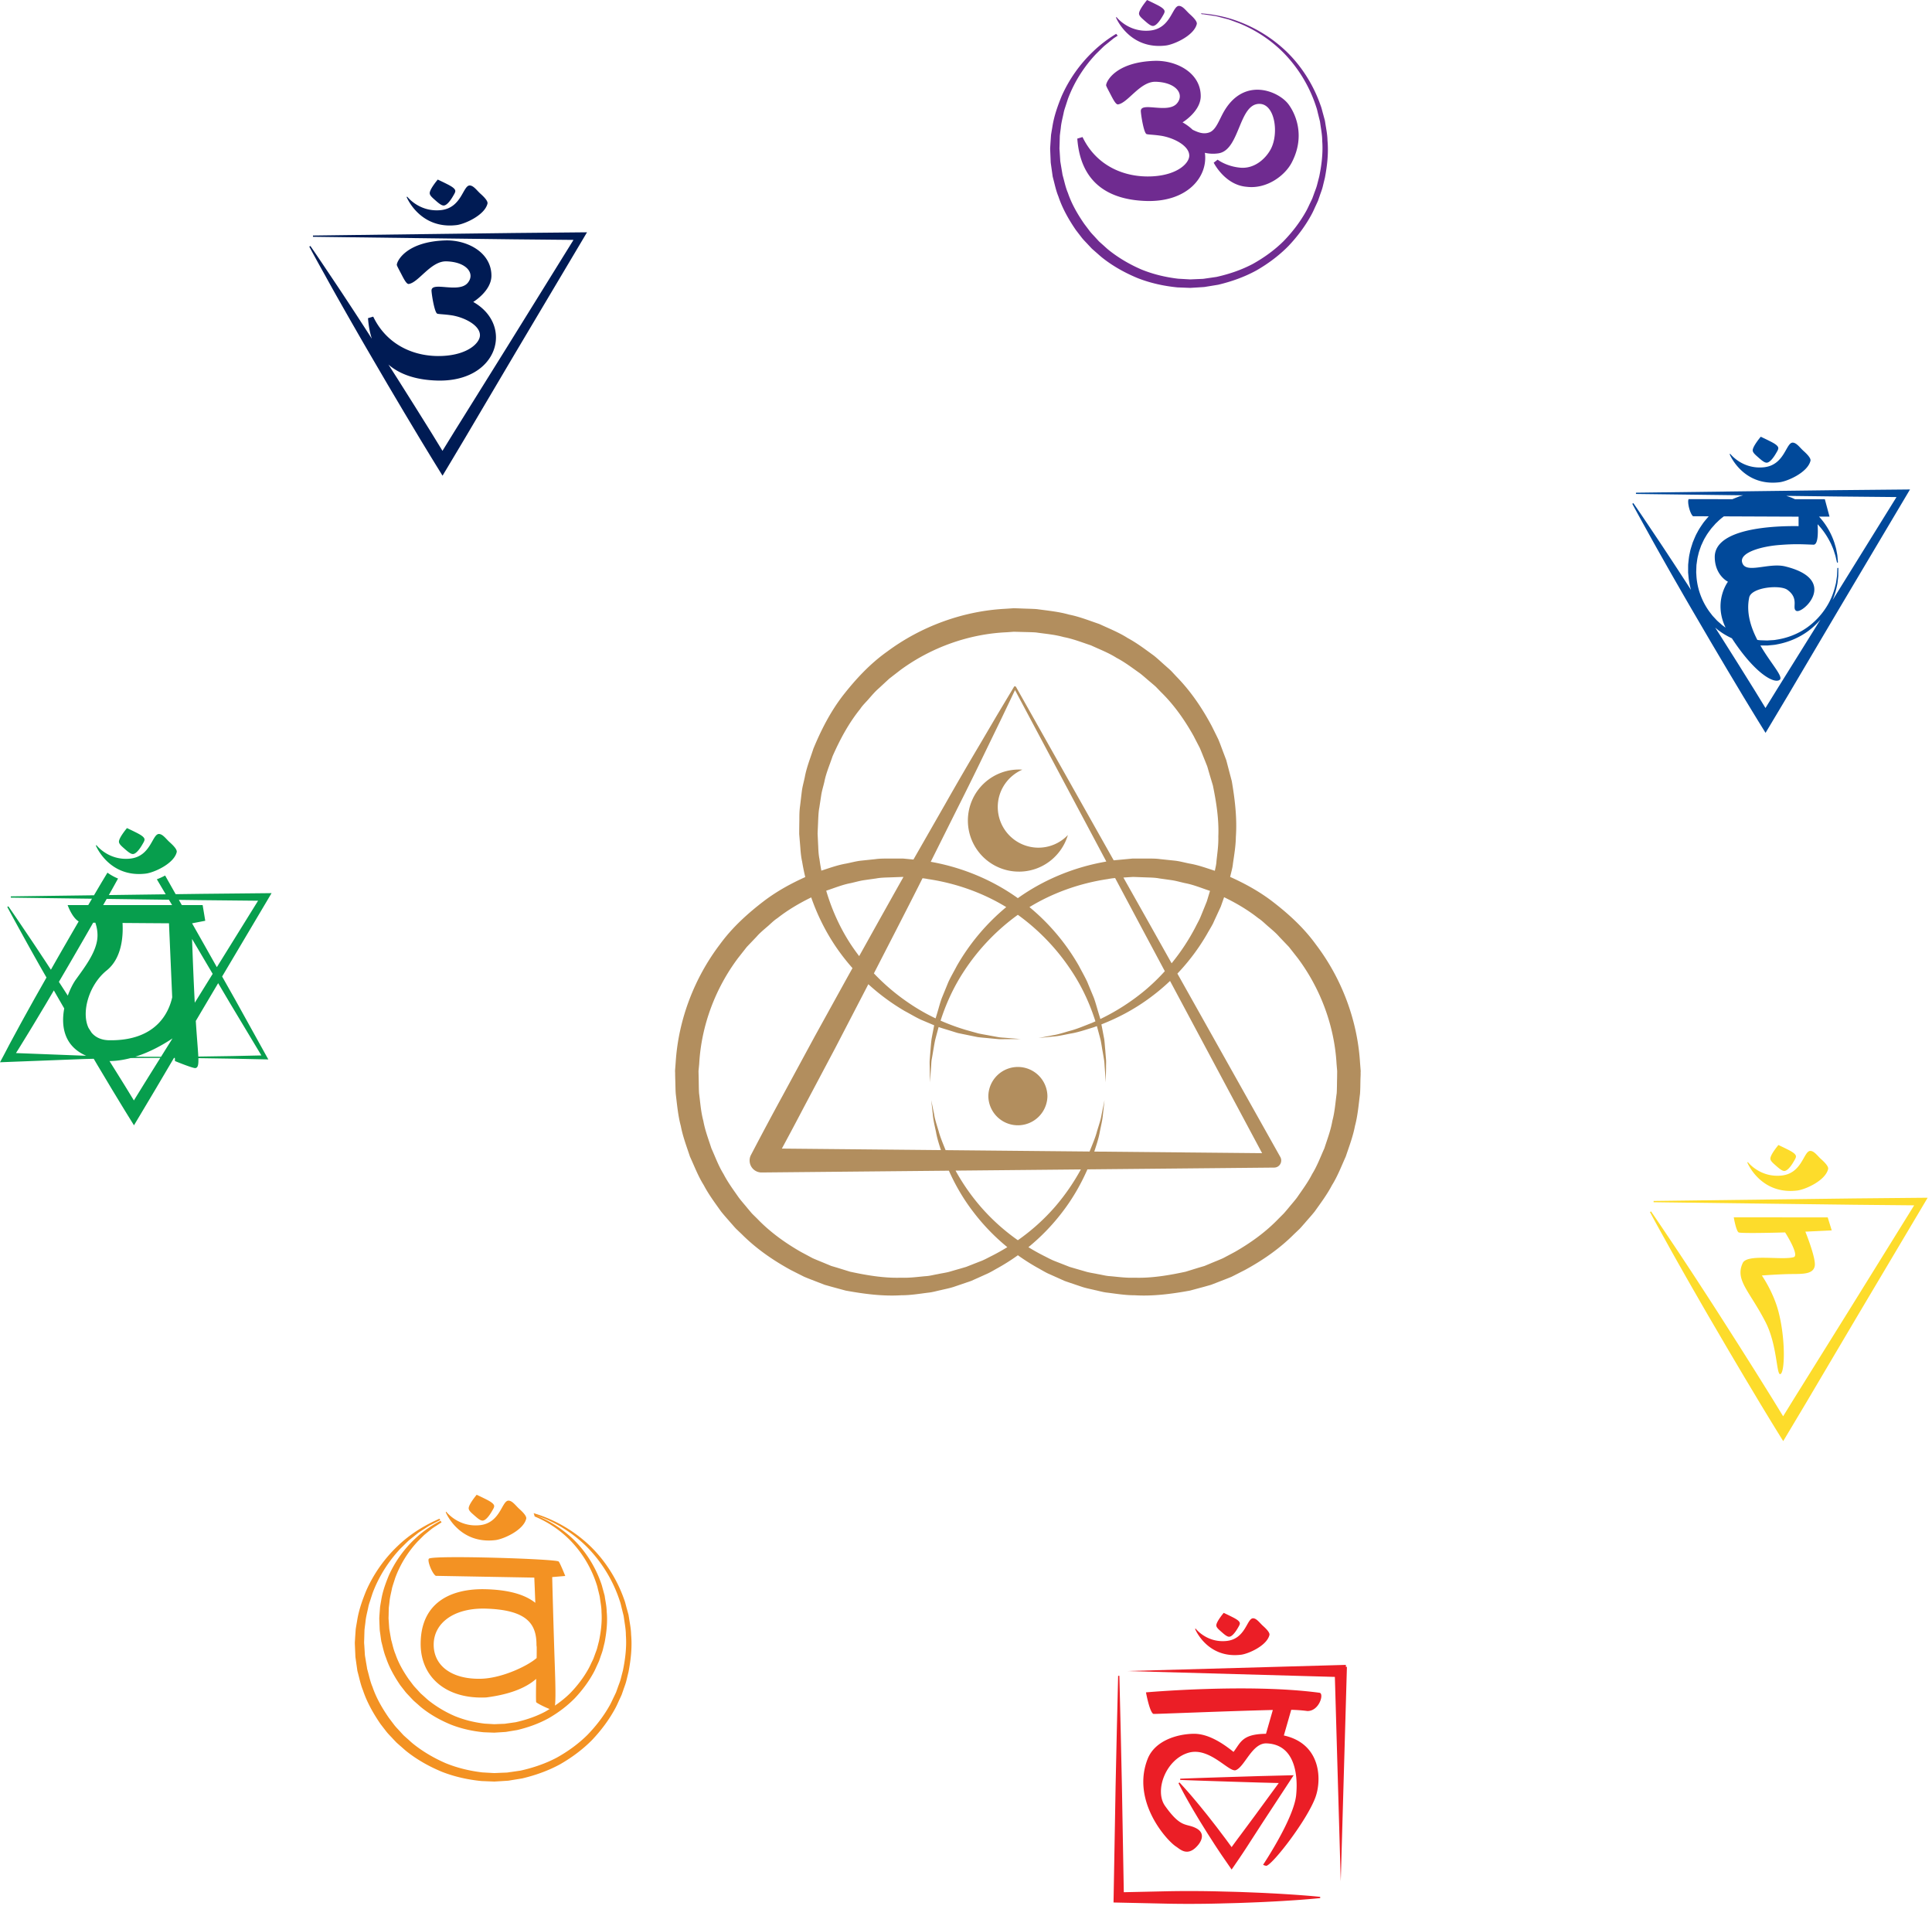
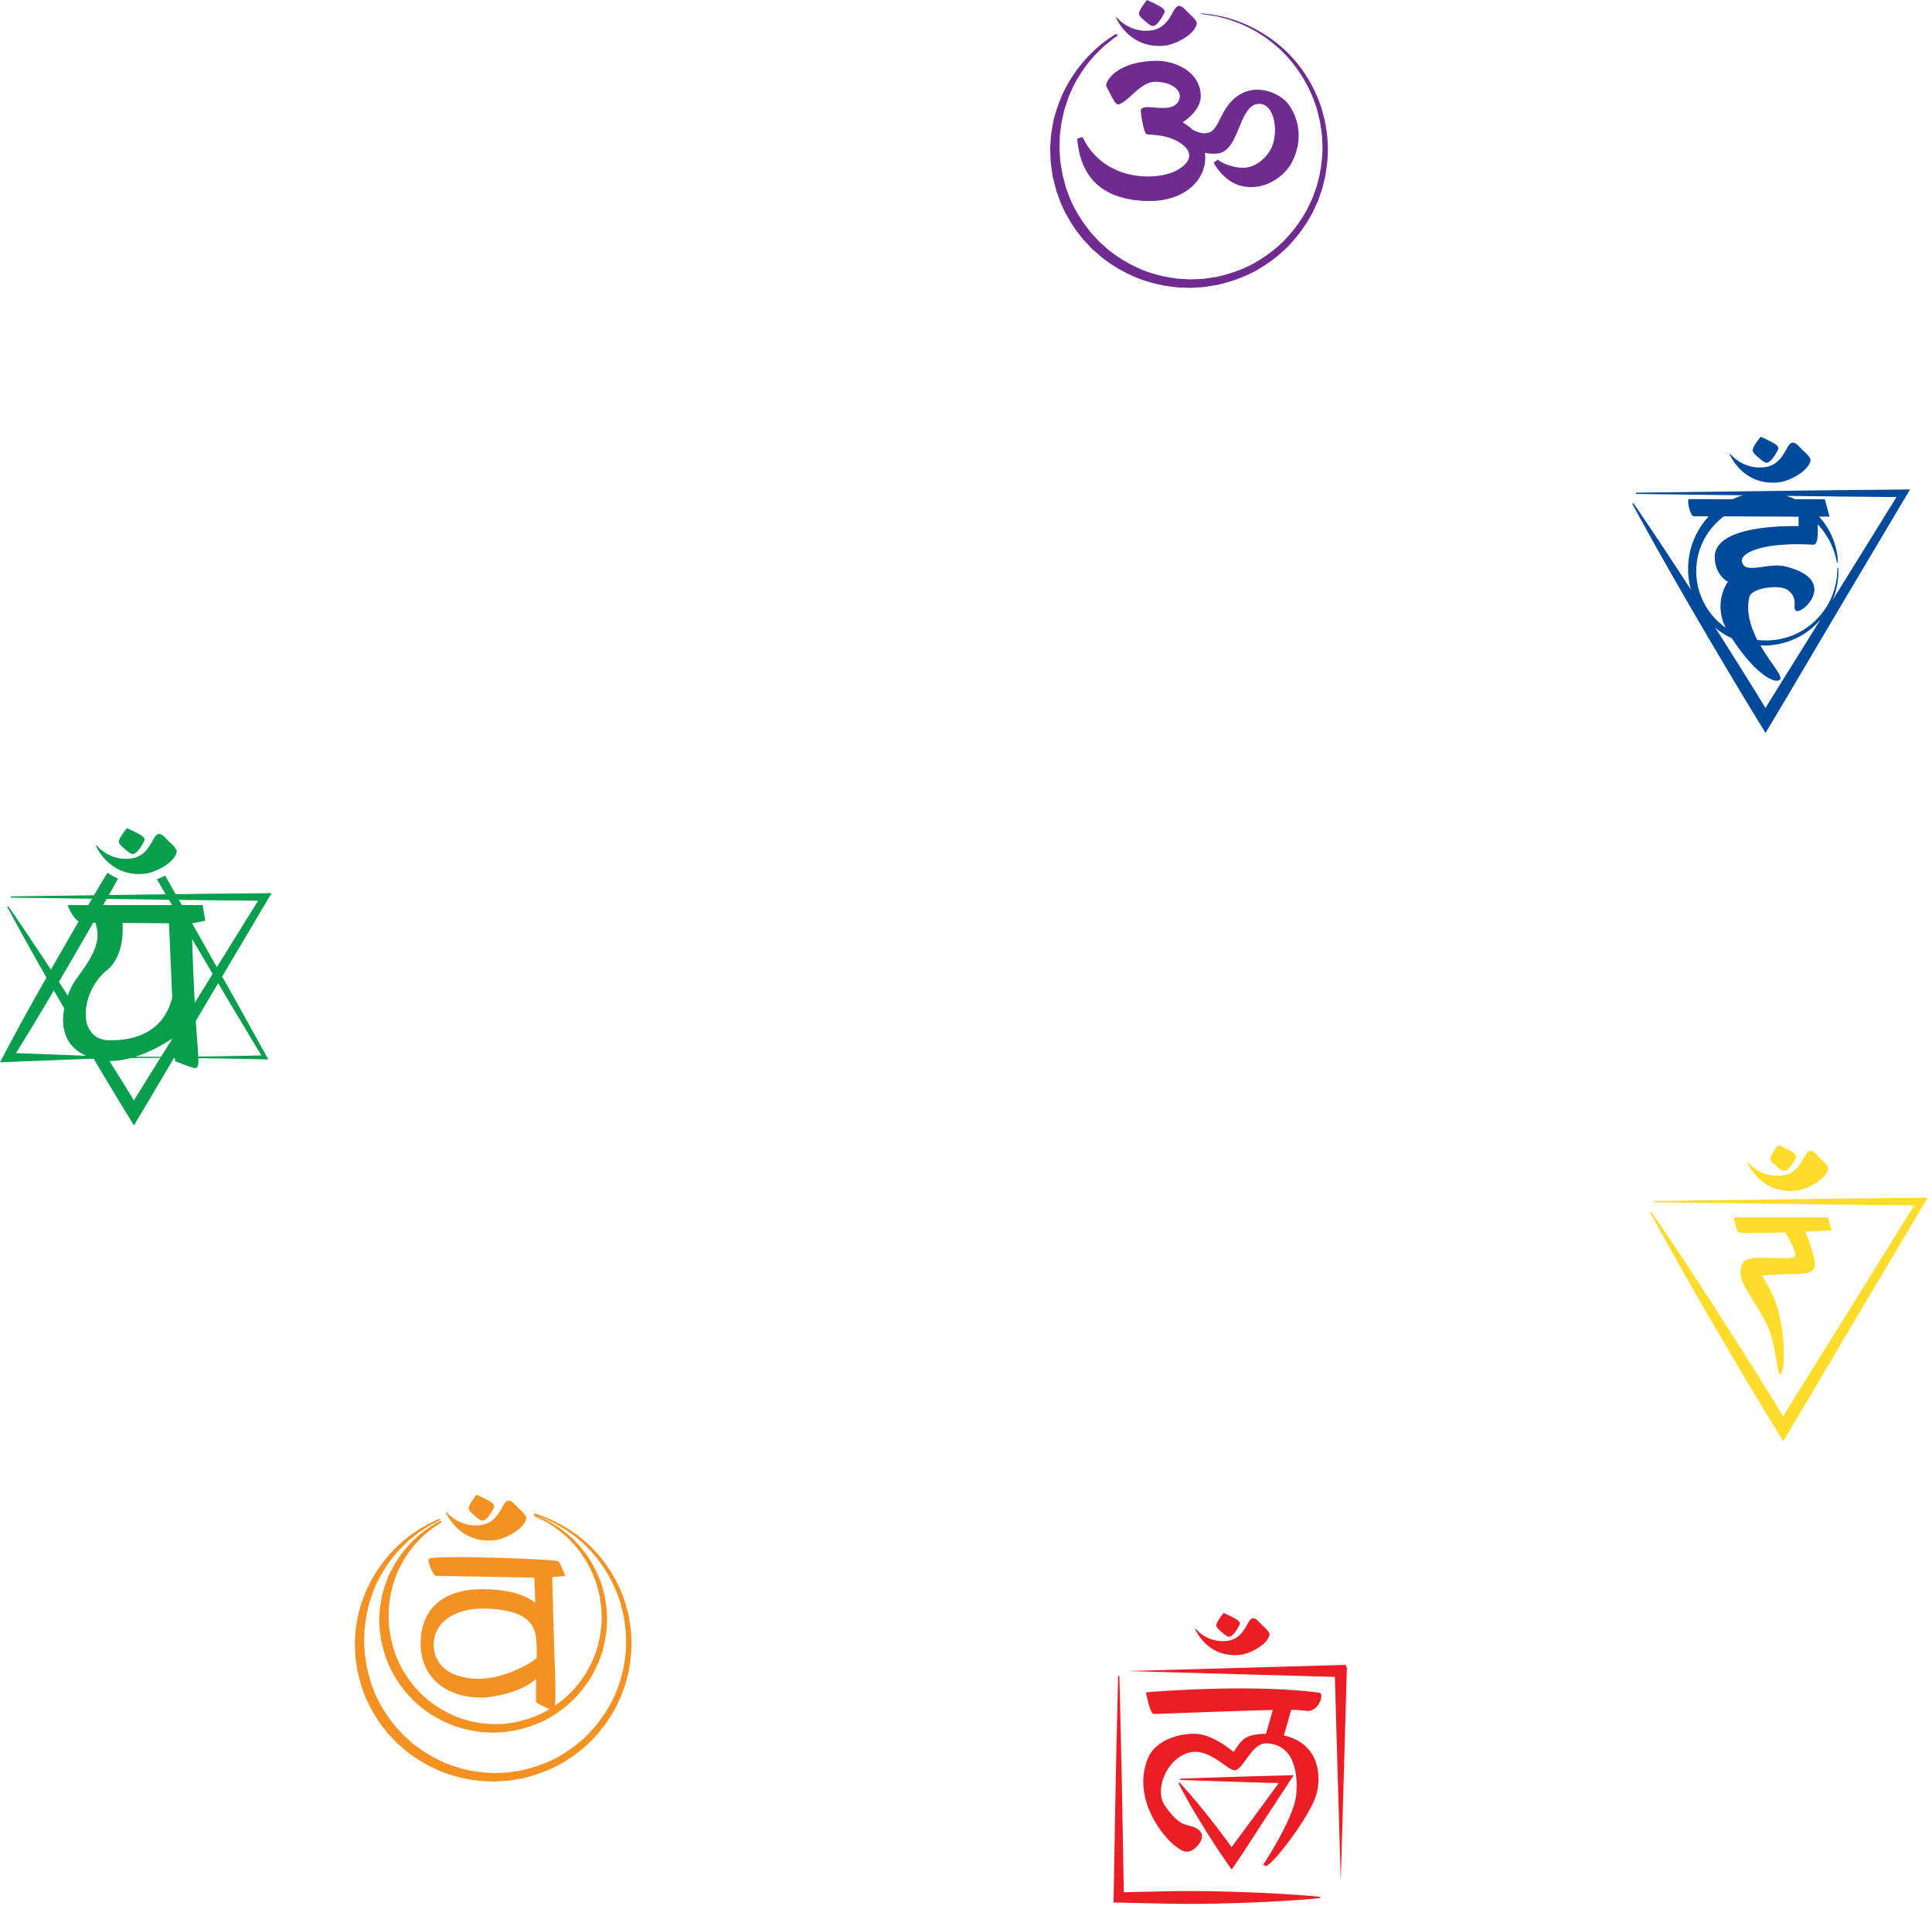
<svg xmlns="http://www.w3.org/2000/svg" viewBox="0 0 365 360" xml:space="preserve" style="fill-rule:evenodd;clip-rule:evenodd;stroke-linejoin:round;stroke-miterlimit:2">
  <path d="M225.796 291.441c-6.394.781-8.679-4.85-8.679-4.85l.076-.107s2.076 2.735 5.842 2.36c3.685-.367 3.847-4.374 5.07-4.284.661.048 1.215.879 1.819 1.421.407.367 1.353 1.229 1.232 1.732-.493 2.034-3.992 3.561-5.36 3.728Zm-2.241-3.398c-.417.015-.977-.485-1.489-.936-.481-.425-.926-.792-.948-1.183-.043-.691 1.397-2.39 1.397-2.39s.804.373 1.611.781c.68.342 1.327.708 1.426 1.109.065.267-.153.591-.399 1.018-.434.745-1.068 1.582-1.598 1.601Zm22.237 5.689-1.165 40.492-1.111-38.594-39.318-1.105 41.397-1.165v.372h.197Zm-14.564 42.767c1.585.074 3.173.177 4.757.281 1.586.115 3.171.232 4.758.398v.233a146.89 146.89 0 0 1-4.758.398c-1.584.103-3.172.207-4.757.281-1.586.087-3.171.146-4.756.205-1.587.069-3.172.091-4.757.14-1.586.039-3.172.063-4.758.068-1.585.01-3.17-.003-4.755-.029l-9.515-.209-.987-.021.017-.95.371-20.931.229-10.465.253-10.468h.233l.254 10.468.228 10.465.354 19.94 8.563-.187c1.585-.027 3.17-.04 4.755-.03 1.586.005 3.172.029 4.758.069 1.585.048 3.17.07 4.757.138 1.585.062 3.17.119 4.756.206Zm1.688-20.822-3.585-.09-5.009-.154c-3.34-.109-6.68-.209-10.021-.341v-.233c3.341-.133 6.681-.234 10.021-.341l5.009-.154 5.011-.126 1.387-.035-.781 1.193-4.974 7.586-2.465 3.808a125.501 125.501 0 0 1-2.503 3.782l-.995 1.451-.995-1.448c-.41-.597-.831-1.186-1.227-1.791-.402-.602-.806-1.202-1.193-1.814l-1.175-1.829-1.146-1.846c-.386-.614-.754-1.24-1.126-1.863a81.564 81.564 0 0 1-1.097-1.88 75.062 75.062 0 0 1-2.08-3.845l.191-.133a78.858 78.858 0 0 1 2.892 3.277c.469.554.933 1.113 1.387 1.679.456.565.918 1.124 1.362 1.697l1.338 1.713 1.31 1.734c.441.574.866 1.16 1.293 1.746.09.12.178.242.266.363.546-.761 1.101-1.516 1.665-2.264l2.703-3.644 4.537-6.198Zm.962-8.982c7.055 1.553 7.204 8.41 5.93 11.777-1.615 4.273-7.825 12.338-9.195 12.838-.357 0-.655-.197-.655-.197s5.881-8.796 6.254-13.261c.066-.797.999-9.434-5.612-9.664-2.705-.096-4.095 4.366-5.785 5.051-1.267.516-4.944-4.432-8.935-3.288-4.312 1.237-6.487 7.166-4.457 10.033 3.078 4.349 3.982 3.219 5.911 4.243 1.746.928.951 2.424.357 3.142-1.972 2.378-3.401.811-4.185.306-1.757-1.133-8.483-8.557-5.372-16.526 1.368-3.503 5.598-4.722 8.665-4.775 2.802-.049 5.58 1.822 7.569 3.422 1.369-1.763 1.578-3.372 6.136-3.421l1.292-4.499c-8.491.204-22.437.792-22.556.745-.728-.288-1.41-4.07-1.41-4.07s19.385-1.726 32.78.074c.925.125-.037 3.491-2.297 3.449-.017-.002-1.177-.18-3.041-.231l-1.394 4.852Z" style="fill:#eb1e26" transform="translate(8.672 21.13)" />
  <path d="m96.189 271.091-.018-.007-.142-.051c-.031-.097-.068-.192-.105-.287.635.189 1.281.405 1.946.664a26.448 26.448 0 0 1 8.65 5.468c2.734 2.617 5.098 6.121 6.533 10.251.197.51.301 1.053.455 1.582l.222.805.111.403c.037.182.043.283.074.431.16 1.093.4 2.167.425 3.343.209 2.321-.037 4.662-.487 7.012l-.425 1.75c-.147.584-.381 1.144-.572 1.723l-.302.862c-.123.28-.252.556-.382.834-.264.551-.492 1.123-.788 1.666-1.163 2.176-2.666 4.192-4.396 6.024-1.773 1.8-3.829 3.329-6.046 4.601-2.247 1.229-4.679 2.091-7.185 2.685l-1.884.307c-.314.043-.603.122-.936.133l-.973.063-.978.059-.493.029-.48-.018-1.927-.077c-2.556-.251-5.074-.806-7.45-1.731-2.346-.97-4.575-2.203-6.545-3.741-.499-.381-.948-.814-1.422-1.216-.228-.207-.468-.407-.69-.619l-.64-.673c-.413-.458-.862-.882-1.238-1.362-.375-.485-.751-.969-1.12-1.451-1.367-2.001-2.555-4.107-3.294-6.331-.444-1.082-.671-2.221-.967-3.324l-.055-.206-.025-.104-.012-.052a.516.516 0 0 0-.019-.098l-.055-.407c-.037-.27-.074-.54-.117-.809l-.111-.805c-.037-.269-.086-.528-.086-.818l-.074-1.683c-.006-.277-.031-.557-.019-.829.019-.271.037-.542.05-.81l.11-1.6c.074-.526.173-1.042.259-1.557.314-2.062 1.01-3.965 1.73-5.741a26.384 26.384 0 0 1 5.972-8.464c2.229-2.144 4.569-3.525 6.527-4.506l1.33-.624c.043.082.092.169.147.264-.418.211-.855.436-1.317.672l-.739.384c-.24.154-.486.312-.739.477-.252.162-.511.327-.769.496-.265.174-.542.331-.789.546-.511.41-1.034.836-1.582 1.276-.517.481-1.028 1.002-1.564 1.523-2.056 2.18-4.002 5.014-5.282 8.442-.142.435-.284.874-.425 1.317-.142.444-.308.883-.388 1.352-.191.928-.456 1.857-.536 2.835-.061.485-.129.972-.178 1.465-.012.497-.031.997-.043 1.502-.007.251-.019.503-.025.757-.006.252.031.498.043.749l.092 1.511c.007.247.062.518.105.785l.13.802c.049.267.092.536.141.806l.062.406.092.34c.283 1.021.493 2.078.923 3.078.696 2.058 1.811 3.997 3.091 5.842.339.45.678.901 1.022 1.353.345.449.758.844 1.139 1.273l.579.633c.209.197.425.385.64.578.438.377.85.785 1.306 1.143 1.822 1.444 3.866 2.633 6.04 3.578 2.204.903 4.543 1.462 6.932 1.744l1.804.103.456.024.443-.018.893-.039.893-.034c.289-.002.609-.078.917-.113l1.816-.263c2.365-.529 4.68-1.307 6.822-2.44 2.112-1.175 4.082-2.595 5.788-4.283 1.668-1.717 3.127-3.615 4.273-5.679.283-.513.511-1.055.775-1.578.123-.264.253-.526.376-.792l.295-.821c.185-.549.419-1.083.573-1.639.142-.559.289-1.116.431-1.67.462-2.231.727-4.514.56-6.692.006-1.085-.227-2.199-.369-3.286-.025-.126-.043-.298-.062-.383l-.098-.392c-.062-.261-.129-.522-.191-.78-.142-.515-.228-1.042-.406-1.537a26.042 26.042 0 0 0-6.083-10.13c-2.605-2.65-5.585-4.456-8.374-5.603-.523-.19-1.034-.381-1.533-.562a21.849 21.849 0 0 1 7.05 4.441c2.247 2.139 4.193 5.011 5.381 8.403.16.416.252.862.382 1.297l.178.661.093.331c.037.157.043.234.061.357.136.896.333 1.771.351 2.743.179 1.912-.018 3.833-.382 5.767l-.351 1.441c-.123.48-.314.942-.468 1.416l-.246.71c-.098.23-.209.456-.314.688-.215.454-.406.924-.646 1.37-.955 1.792-2.192 3.453-3.614 4.963-1.453 1.483-3.14 2.745-4.969 3.794-1.847 1.016-3.854 1.729-5.917 2.221l-1.545.255c-.259.036-.493.1-.77.112l-.806.053-.807.05-.406.025-.394-.013-1.589-.061c-2.105-.203-4.186-.657-6.144-1.418-1.94-.794-3.781-1.807-5.406-3.077-.413-.314-.782-.67-1.17-1.002-.191-.171-.388-.334-.572-.508l-.53-.556c-.339-.377-.708-.727-1.022-1.122-.314-.402-.622-.8-.93-1.197-1.126-1.653-2.099-3.393-2.709-5.226-.369-.894-.554-1.834-.794-2.743l-.043-.172-.025-.085-.012-.042c0-.004-.019-.117-.012-.089l-.05-.333-.092-.663c-.049-.45-.142-.863-.16-1.333l-.056-1.392c0-.229-.024-.462-.012-.686.012-.223.025-.446.043-.669.031-.443.068-.882.099-1.317.061-.433.141-.859.215-1.282.265-1.7.85-3.263 1.447-4.722a21.74 21.74 0 0 1 4.956-6.93c1.638-1.552 3.331-2.611 4.821-3.387.056.096.117.198.185.305a.596.596 0 0 0-.08.039c-.191.127-.394.259-.597.392-.407.277-.856.525-1.275.857-.406.337-.837.688-1.286 1.052-.413.393-.826.821-1.263 1.25a20.496 20.496 0 0 0-4.26 6.908c-.111.354-.228.713-.345 1.074-.111.362-.24.721-.302 1.103-.154.756-.363 1.511-.425 2.306-.043.395-.098.792-.141 1.193-.006.404-.019.808-.025 1.218l-.018.615c-.006.206.024.404.031.608.03.403.055.811.086 1.221.018.406.129.862.191 1.295l.117.66.055.331.074.267c.228.83.4 1.687.751 2.498.566 1.67 1.472 3.242 2.506 4.738.277.364.554.731.831 1.099.283.363.616.684.924 1.034l.468.514c.172.159.351.312.523.469.351.306.683.639 1.053.929a22.06 22.06 0 0 0 4.901 2.915c1.785.735 3.688 1.194 5.627 1.427l1.465.087.37.023.357-.017.72-.029.727-.026c.234 0 .498-.062.751-.091l1.477-.209c1.928-.43 3.806-1.058 5.554-1.977.296-.164.579-.341.868-.516-.973-.374-2.536-1.173-2.549-1.319-.049-.81-.024-2.518.013-4.378-2.026 1.778-5.135 2.955-9.42 3.506-7.617.373-12.407-3.869-12.407-10.103 0-7.71 5.566-10.545 12.407-10.334 4.445.136 7.369 1.067 9.253 2.563-.067-1.853-.141-3.58-.191-4.759l-18.612-.336c-.708-.443-1.668-2.927-1.293-3.245.825-.69 24.006.046 24.505.536.264.259 1.249 2.734 1.249 2.734l-2.468.209c.061 2.479.203 7.782.369 13.028.142 4.649.376 9.367.154 11.244 1.01-.69 1.97-1.45 2.838-2.306 1.361-1.395 2.549-2.939 3.479-4.617.24-.416.425-.857.634-1.285.105-.215.216-.426.308-.644l.246-.667c.154-.448.345-.882.468-1.334l.351-1.361c.376-1.814.597-3.679.468-5.449.006-.879-.185-1.795-.302-2.683a2.477 2.477 0 0 0-.049-.31l-.074-.32-.154-.636c-.117-.419-.184-.85-.332-1.255a21.243 21.243 0 0 0-4.938-8.28 20.454 20.454 0 0 0-6.785-4.581 2.802 2.802 0 0 0-.08-.325c.055.018.105.037.16.056Zm.302 27.014c.012-.807.018-1.538.012-2.102v-.001a2.5 2.5 0 0 1-.043-.415c0-3.971-1.829-6.626-9.808-6.819-5.985-.082-9.611 2.848-9.611 6.819 0 3.97 3.399 6.545 8.86 6.437 4.094-.082 9.001-2.495 10.59-3.919Zm-7.77-22.276c-6.927.846-9.402-5.253-9.402-5.253l.086-.116s2.248 2.962 6.323 2.555c3.99-.397 4.163-4.735 5.492-4.638.715.051 1.318.952 1.971 1.539.437.396 1.465 1.329 1.33 1.876-.53 2.203-4.323 3.857-5.8 4.037Zm-2.432-3.68c-.45.017-1.053-.525-1.607-1.013-.524-.462-1.004-.859-1.028-1.282-.05-.748 1.508-2.587 1.508-2.587s.874.404 1.749.844c.732.37 1.434.768 1.545 1.201.068.289-.166.641-.437 1.103-.468.806-1.151 1.714-1.73 1.734Z" style="fill:#f39223" transform="translate(4.893 15.088)" />
  <path d="m334.232 219.018 1.268-.011-.655 1.1-12.815 21.572-6.384 10.799-3.191 5.4-3.217 5.385-1.028 1.721-1.063-1.718c-1.053-1.701-2.089-3.414-3.127-5.123l-3.086-5.152-3.058-5.167-3.032-5.183a547.586 547.586 0 0 1-3.006-5.199c-1-1.734-1.994-3.472-2.977-5.217a448.839 448.839 0 0 1-2.933-5.243c-.973-1.751-1.947-3.502-2.892-5.269l.202-.123c1.142 1.647 2.255 3.312 3.371 4.975a456.552 456.552 0 0 1 3.33 5c1.106 1.67 2.2 3.347 3.289 5.028a626.941 626.941 0 0 1 3.256 5.044l3.231 5.063 3.207 5.077 3.179 5.093c.7 1.138 1.397 2.28 2.094 3.42l2.243-3.636 3.318-5.322 6.635-10.647 12.559-20.243-11.344-.109-12.628-.158-25.252-.321v-.237l25.252-.32 12.628-.159 12.626-.12Zm-23.36-1.375c-6.952.851-9.436-5.273-9.436-5.273l.082-.116s2.258 2.972 6.349 2.565c4.008-.398 4.184-4.753 5.514-4.657.719.052 1.323.956 1.979 1.545.444.398 1.471 1.335 1.337 1.883-.536 2.212-4.338 3.872-5.825 4.053Zm-2.437-3.693c-.453.016-1.063-.528-1.618-1.017-.524-.464-1.006-.862-1.033-1.286-.044-.752 1.52-2.6 1.52-2.6s.876.406 1.751.847c.74.374 1.445.774 1.551 1.208.071.29-.166.643-.436 1.105-.47.811-1.158 1.721-1.735 1.743Zm-9.561 8.755 17.744.018.757 2.452-4.98.241s2.024 4.989 1.776 6.457c-.305 1.796-2.74 1.483-5.367 1.567-2.345.073-4.626.257-4.626.257s2.133 3.059 3.105 6.703c1.432 5.365 1.241 11.925.334 11.928-.691.002-.554-5.551-2.734-9.811-3.021-5.901-5.836-7.949-4.319-11.182.841-1.794 7.408-.471 9.622-1.104 1.17-.336-1.615-4.672-1.615-4.672s-8.29.246-8.784-.005c-.353-.179-.766-1.887-.913-2.849Z" style="fill:#fddc2b" transform="translate(28.68 7.24)" />
  <path d="m44.984 186.752 5.886 10.619.326.583-.652-.015-6.071-.13-6.071-.093-.425-.007c.037 1.292-.092 1.794-.554 1.876-.443.08-3.866-1.325-3.866-1.325l-.025-.592h-.166l-.443.75-3.03 5.135-3.053 5.12-1.029 1.721-1.065-1.718c-1.003-1.617-1.982-3.245-2.974-4.871l-2.93-4.897-.634-1.081-1.053.027c-1.01.021-2.026.072-3.036.107l-12.141.468-1.478.058.727-1.36c.474-.896.936-1.797 1.416-2.685l1.447-2.672c.966-1.78 1.958-3.543 2.937-5.314l2.253-3.977c-.634-1.106-1.268-2.211-1.89-3.322a474.208 474.208 0 0 1-2.777-4.99c-.917-1.667-1.841-3.332-2.734-5.015l.197-.124c1.096 1.564 2.155 3.143 3.221 4.723a380.113 380.113 0 0 1 3.17 4.746c.561.833 1.102 1.672 1.65 2.508a587.206 587.206 0 0 1 2.919-5.099c.769-1.344 1.551-2.685 2.327-4.024-1.268-.745-2.087-3.09-2.087-3.09h3.897l.702-1.198-15.337-.206v-.237l15.719-.209c.301-.506.597-1.016.899-1.522.535-.919 1.096-1.831 1.643-2.746.586.42 1.25.803 2.002 1.109-.524.947-1.041 1.894-1.577 2.834-.055.095-.104.191-.16.288l5.474-.075 5.27-.069-1.675-2.836a12.98 12.98 0 0 0 1.564-.712l1.989 3.524 4.858-.064 12-.12 1.262-.014-.653 1.103-8.687 14.646 2.518 4.464Zm-30.865 10.407c.887.032 1.774.071 2.66.096-4.18-1.805-4.771-5.583-4.143-8.932a639.403 639.403 0 0 1-1.964-3.407c-.536.908-1.066 1.814-1.601 2.72-1.047 1.733-2.075 3.475-3.134 5.201l-1.589 2.585c-.271.446-.554.887-.831 1.328l10.602.409Zm23.23-10.003 3.331-5.368-2.894-4.902-1.003-1.696c.117 3.273.289 7.788.511 12.049l.055-.083Zm-19.56 5.727c.726.873 1.822 1.424 3.349 1.447 9.131.138 11.335-5.573 11.895-8.116l-.609-13.977c-2.524-.015-5.8-.038-8.774-.062.142 2.461-.104 6.648-2.998 8.971-3.313 2.664-4.852 7.845-3.423 10.859l.554.865.006.013Zm2.869-25.253-.665 1.162h13.016l-.598-1.005-5.873-.078-5.88-.079Zm12.837 29.824h.025v-.044l-.025.044Zm10.978-.141 5.406-.117-5.917-9.854-2.247-3.797-2.728 4.605-1.496 2.532c.203 3.234.412 5.367.474 6.731l.437-.007 6.071-.093Zm-13.441-.042 2.057-3.29c-1.86 1.239-4.31 2.609-7.025 3.458l.197.004c1.551.003 3.103.012 4.654.014l.117-.186ZM15.203 177.16a798.07 798.07 0 0 1-3.577 6.14c.56.863 1.12 1.732 1.681 2.6.474-1.3 1.059-2.403 1.57-3.1 1.674-2.319 3.515-4.776 3.952-7.246.253-1.41-.061-2.686-.32-3.429l-.406-.005a575.281 575.281 0 0 1-2.9 5.04Zm12.671 25.169 2.912-4.664c-1.508.001-3.017.011-4.525.015l-1.078.014c-1.219.321-2.481.53-3.768.563-.067.001-.141.003-.215.003l-.013-.002 2.666 4.275c.653 1.055 1.293 2.111 1.94 3.167l2.081-3.371Zm6.415-34.518.555.981h3.94l.492 2.968-2.487.482 2.229 3.935 2.45 4.346 7.789-12.549-10.713-.107-4.255-.056Zm-6.23-4.963c-6.952.849-9.439-5.273-9.439-5.273l.086-.117s2.26 2.973 6.348 2.565c4.008-.398 4.187-4.753 5.517-4.656.714.051 1.317.956 1.976 1.545.443.398 1.471 1.334 1.336 1.884-.536 2.211-4.334 3.871-5.824 4.052Zm-2.438-3.694c-.45.017-1.059-.528-1.62-1.017-.523-.464-1.003-.862-1.028-1.286-.049-.752 1.515-2.599 1.515-2.599s.88.407 1.754.848c.739.372 1.441.772 1.552 1.206.068.29-.166.643-.437 1.107-.468.809-1.158 1.721-1.736 1.741Z" style="fill:#079e4d" transform="translate(-.5 2.17)" />
  <path d="M303.165 84.937c-6.951.849-9.435-5.273-9.435-5.273l.084-.117s2.256 2.973 6.349 2.565c4.006-.398 4.182-4.753 5.513-4.656.718.051 1.322.956 1.978 1.545.444.398 1.471 1.334 1.337 1.884-.534 2.211-4.338 3.871-5.826 4.052Zm-2.436-3.694c-.454.016-1.063-.528-1.618-1.017-.524-.464-1.007-.862-1.033-1.286-.044-.752 1.52-2.599 1.52-2.599s.875.407 1.751.848c.74.371 1.445.772 1.551 1.206.071.29-.167.643-.436 1.107-.469.809-1.159 1.721-1.735 1.741Zm25.797 5.071 1.268-.014-.655 1.103-12.815 21.571-6.385 10.799-3.19 5.4-3.218 5.385-1.027 1.721-1.065-1.717c-1.053-1.703-2.087-3.416-3.127-5.126l-3.083-5.151-3.059-5.166-3.032-5.183a584.121 584.121 0 0 1-3.008-5.199 633.705 633.705 0 0 1-2.976-5.217 447.17 447.17 0 0 1-2.932-5.244c-.972-1.75-1.946-3.5-2.892-5.269l.201-.122c1.143 1.647 2.257 3.31 3.373 4.975 1.116 1.662 2.234 3.324 3.329 5 1.106 1.67 2.2 3.346 3.287 5.027.301.46.596.926.896 1.387a13.886 13.886 0 0 1-.492-2.756l-.05-.525.002-.54c.005-.336-.003-.66.011-1.003.078-.718.127-1.453.3-2.128.117-.696.362-1.357.568-2.029.276-.642.515-1.307.873-1.908.311-.626.718-1.193 1.108-1.767.207-.278.434-.54.654-.806.114-.13.221-.267.337-.392l.05-.049-2.975-.013c-.59-.477-1.125-2.685-.835-3.223l8.278.001c.295-.126.596-.241.892-.36l.457-.181.471-.135.194-.054-20.24-.257v-.237l25.253-.321 12.626-.157 12.628-.12Zm-39.109 15.172-.016.459.031.472c.114 2.521 1.017 4.995 2.495 7.011l.572.74.637.683c.204.237.441.434.674.638.237.196.45.426.708.594.139.112.288.211.433.313-2.384-4.951.449-8.666.449-8.666s-2.442-1.174-2.493-4.605c-.095-6.257 14.416-5.901 15.837-5.898v-1.788l-14.116-.058c-.421.313-.829.65-1.204 1.027l-.329.309c-.104.108-.199.225-.299.337-.195.23-.409.446-.598.684-.355.491-.735.973-1.027 1.514-.338.515-.564 1.093-.832 1.652-.199.586-.438 1.165-.558 1.779-.178.61-.225 1.207-.321 1.811-.026.319-.028.662-.043.992Zm25.759 5.703 12.068-19.452-11.346-.109-9.459-.119.606.208.395.14.378.171.246.112 5.638.001.887 3.293h-1.978c.329.358.632.723.903 1.087a13.738 13.738 0 0 1 1.994 3.845c.17.575.336 1.079.405 1.539.09.453.174.833.184 1.154l.081.966a.095.095 0 0 1-.086.102.096.096 0 0 1-.1-.074l-.001-.008-.22-.928c-.057-.303-.187-.663-.322-1.087-.117-.432-.336-.897-.559-1.42-.499-1.022-1.193-2.225-2.235-3.391-.102-.117-.21-.232-.319-.346.104 1.578.104 3.888-.78 3.86-2.053-.066-3.375-.184-6.466.061-3.517.278-7.431 1.452-7.022 3.219.556 2.396 4.944.039 8.151.825 10.222 2.509 3.307 9.049 2.09 8.394-.918-.495.655-2.275-1.675-3.967-1.392-1.01-6.813-.489-7.218 1.445-.591 2.828.29 5.601 1.535 8.009l.132.018c.274.053.577.056.875.065l.86.027.846-.053c.281-.012.559-.03.831-.086 2.196-.316 4.193-1.144 5.789-2.266a13.811 13.811 0 0 0 3.668-3.843c.874-1.343 1.356-2.675 1.65-3.786l.199-.793c.048-.252.074-.49.109-.711.031-.222.061-.426.089-.614.023-.189.019-.365.029-.521.028-.624.041-.958.041-.958a.098.098 0 0 1 .099-.091c.051.004.09.045.09.096 0 0-.001.334-.006.959-.005.157.005.331-.011.524l-.069.631c-.029.229-.047.476-.086.736l-.173.819c-.159.697-.39 1.486-.737 2.317Zm-7.125 11.437 4.83-7.751a14.425 14.425 0 0 1-2.208 2.084c-1.631 1.235-3.708 2.189-6.038 2.61-.288.07-.585.098-.884.124-.299.03-.599.057-.901.086-.303 0-.607-.002-.913-.004-.136 0-.272 0-.408-.003 1.964 3.388 4.371 5.879 3.664 6.474-.996.838-4.657-1.099-9.049-7.828-.814-.383-1.608-.826-2.344-1.375-.286-.178-.524-.42-.789-.627l-.021-.019 1.02 1.596 3.204 5.078 3.179 5.093c.701 1.139 1.398 2.279 2.096 3.419l2.243-3.634 3.319-5.323Z" style="fill:#01499a" transform="translate(33.05 6.156)" />
-   <path d="M70.288 56.682c-6.951.85-9.439-5.272-9.439-5.272l.086-.116s2.254 2.973 6.348 2.565c4.008-.398 4.181-4.754 5.517-4.658.714.053 1.317.956 1.976 1.546.444.397 1.472 1.335 1.336 1.883-.535 2.212-4.34 3.871-5.824 4.052Zm23.359 1.376 1.268-.012-.652 1.104-12.819 21.568-6.385 10.8-3.189 5.4-3.214 5.385-1.034 1.72-1.059-1.717c-1.053-1.703-2.087-3.414-3.128-5.125l-3.085-5.15-3.059-5.167-3.03-5.183a574.157 574.157 0 0 1-3.01-5.199 739.903 739.903 0 0 1-2.974-5.217 360.16 360.16 0 0 1-2.931-5.244 300.072 300.072 0 0 1-2.894-5.268l.204-.123c1.139 1.647 2.253 3.312 3.367 4.976 1.115 1.661 2.235 3.324 3.331 4.998a577.48 577.48 0 0 1 3.288 5.027c.542.836 1.077 1.676 1.619 2.511-.369-1.147-.615-2.433-.72-3.875l.985-.289c2.641 5.5 7.998 7.698 13.194 7.419 4.766-.253 6.988-2.492 6.97-3.926-.018-1.926-3.078-3.406-5.4-3.75-1.342-.197-2.345-.199-2.659-.303-.499-.166-1.029-3.355-1.09-4.292-.129-1.942 5.091.531 6.828-1.509 1.477-1.734-.148-3.977-4.027-4.083-2.943-.082-5.233 4.014-7.111 4.274-.388.054-.874-.851-1.373-1.825-.419-.81-.874-1.618-.874-1.795.018-.722 1.779-4.351 9.112-4.607 4.125-.143 8.761 2.229 8.761 6.666 0 2.888-3.435 4.955-3.435 4.955 7.764 4.393 4.716 15.197-6.847 14.849-3.7-.112-6.871-1.029-9.174-3.02l1.73 2.707 3.202 5.078 3.183 5.093c.696 1.139 1.398 2.28 2.094 3.419l2.241-3.635 3.318-5.322 6.637-10.646 12.56-20.244-11.347-.109-12.628-.157-25.249-.321v-.237l25.249-.321 12.628-.157 12.628-.121ZM67.85 52.989c-.45.017-1.065-.526-1.62-1.017-.523-.464-1.003-.862-1.028-1.288-.049-.75 1.515-2.597 1.515-2.597s.88.407 1.755.848c.738.372 1.44.772 1.551 1.208.068.288-.166.641-.437 1.105-.468.809-1.158 1.721-1.736 1.741Z" style="fill:#001b54" transform="translate(15.983 -14.166)" />
  <path d="M180.766 8.737c-6.951.849-9.435-5.273-9.435-5.273l.082-.115s2.257 2.971 6.35 2.565c4.007-.398 4.183-4.755 5.514-4.658.717.051 1.321.956 1.978 1.545.442.398 1.47 1.334 1.337 1.884-.535 2.211-4.338 3.869-5.826 4.052Zm-2.437-3.693c-.452.016-1.062-.529-1.618-1.017-.524-.464-1.006-.862-1.032-1.289-.045-.749 1.52-2.596 1.52-2.596s.875.406 1.75.848c.743.372 1.445.771 1.551 1.207.071.288-.166.642-.434 1.106-.472.809-1.159 1.721-1.737 1.741Zm25.537 14.732c1.172 1.51 3.427 5.844.637 11.122-1.283 2.429-4.707 4.999-8.485 4.529-4.131-.327-6.23-4.555-6.23-4.555l.745-.57c.039.032 1.647 1.269 4.261 1.512 2.814.262 4.902-1.842 5.783-3.512 1.54-2.912.812-8.381-2.027-8.534-4.045-.219-3.756 8.698-7.843 9.335a6.885 6.885 0 0 1-2.586-.097c.632 4.516-3.286 9.334-11.071 9.1-7.188-.217-12.424-3.477-13.031-11.783l.989-.292c2.639 5.5 7.993 7.698 13.19 7.422 4.765-.255 6.988-2.494 6.973-3.927-.02-1.927-3.082-3.406-5.403-3.75-1.341-.199-2.341-.2-2.657-.304-.504-.165-1.027-3.355-1.089-4.291-.132-1.941 5.092.531 6.828-1.509 1.474-1.734-.147-3.978-4.028-4.085-2.947-.08-5.235 4.015-7.111 4.276-.388.054-.873-.851-1.377-1.826-.416-.811-.874-1.617-.869-1.793.017-.724 1.777-4.352 9.114-4.608 4.121-.143 8.759 2.23 8.759 6.664 0 2.889-3.434 4.956-3.434 4.956a9.7 9.7 0 0 1 1.902 1.393c1.422.711 2.261.808 3.131.515 1.326-.447 1.901-2.481 2.866-4.096 3.825-6.4 10.173-3.727 12.063-1.292Zm7.419 6.894c.211 2.33-.036 4.679-.485 7.036-.141.585-.285 1.17-.428 1.76-.149.585-.385 1.148-.574 1.728l-.302.866c-.121.281-.254.558-.382.837-.266.555-.497 1.128-.792 1.67-1.168 2.187-2.676 4.211-4.416 6.05-1.777 1.806-3.84 3.342-6.064 4.618-2.256 1.234-4.702 2.1-7.213 2.695l-1.894.311c-.314.041-.607.12-.939.132l-.979.063-.982.059-.491.029-.483-.018-1.934-.075c-2.565-.254-5.093-.81-7.477-1.74-2.358-.974-4.594-2.209-6.575-3.756-.497-.382-.949-.816-1.423-1.22-.232-.208-.471-.409-.698-.619l-.638-.678c-.415-.459-.865-.885-1.247-1.367l-1.122-1.457c-1.374-2.008-2.563-4.122-3.304-6.353-.451-1.088-.676-2.231-.972-3.337l-.053-.209-.026-.104-.013-.051c-.004-.008-.023-.123-.019-.098l-.057-.41-.115-.813-.114-.808c-.036-.269-.085-.529-.087-.821l-.072-1.688c-.005-.277-.034-.559-.02-.832l.051-.815c.038-.539.074-1.074.11-1.605.076-.527.173-1.047.257-1.562.321-2.071 1.017-3.981 1.738-5.763a26.492 26.492 0 0 1 5.996-8.496 24.565 24.565 0 0 1 4.318-3.294c.091.115.189.23.291.345l-.155.101c-.261.173-.543.33-.792.546-.508.412-1.038.839-1.587 1.283-.515.481-1.027 1.004-1.566 1.529-2.063 2.186-4.018 5.033-5.305 8.475-.141.435-.282.875-.428 1.321-.141.444-.306.886-.388 1.357-.191.931-.454 1.862-.536 2.845-.06.487-.132.977-.183 1.472l-.039 1.506-.025.76c-.005.253.028.502.04.753l.095 1.516c.003.249.061.521.103.788l.134.804.137.811.067.407.09.34c.287 1.025.497 2.089.928 3.092.698 2.066 1.818 4.013 3.1 5.863l1.027 1.358c.349.452.763.849 1.143 1.278l.584.637c.209.197.428.385.644.579.435.379.849.79 1.307 1.148 1.828 1.448 3.88 2.645 6.065 3.592 2.208.905 4.561 1.466 6.96 1.749l1.811.104.454.026.446-.019.895-.039.895-.036c.296-.001.617-.077.923-.111l1.823-.266c2.376-.531 4.697-1.312 6.848-2.449 2.12-1.18 4.1-2.605 5.812-4.298 1.675-1.726 3.141-3.631 4.286-5.702.288-.515.517-1.058.778-1.585.125-.266.257-.528.375-.795l.301-.823c.19-.552.423-1.088.575-1.646l.433-1.677c.46-2.239.73-4.532.561-6.717.005-1.089-.226-2.208-.372-3.299-.02-.127-.041-.299-.059-.384l-.098-.394c-.066-.262-.13-.523-.194-.783-.139-.517-.229-1.047-.41-1.544a26.053 26.053 0 0 0-6.107-10.167c-2.612-2.661-5.599-4.474-8.404-5.625-.712-.259-1.4-.527-2.071-.756l-1.987-.518c-.316-.095-.641-.125-.952-.176l-.914-.14-.876-.133-.34-.018c-.041-.056-.086-.109-.13-.162 2.117.175 4.661.575 7.374 1.642a26.62 26.62 0 0 1 8.69 5.491c2.743 2.627 5.112 6.144 6.55 10.29.199.511.305 1.056.464 1.587l.219.808.109.405c.039.182.049.286.075.433.163 1.097.405 2.174.426 3.356Z" style="fill:#6f2b90" transform="translate(39.508 -.142)" />
-   <path d="M173.744 121.951c-.013 0-.015 0 0 0Zm.704 101.509a32.756 32.756 0 0 1-3.048 1.943c-.541.296-1.07.624-1.648.901-.565.256-1.142.517-1.731.78l-.89.396c-.301.115-.613.211-.926.321-.613.209-1.25.424-1.876.636-.637.205-1.298.328-1.96.488-.673.138-1.323.344-2.032.409-1.395.179-2.838.411-4.173.401-2.85.18-5.784-.19-8.742-.733-.721-.196-1.455-.392-2.176-.59l-1.107-.313-1.07-.414c-.721-.28-1.443-.547-2.152-.849-.698-.35-1.395-.703-2.093-1.057-2.741-1.497-5.399-3.316-7.684-5.603l-.877-.836c-.289-.292-.541-.607-.818-.909-.529-.617-1.082-1.215-1.587-1.858-.95-1.337-1.936-2.654-2.706-4.122-.878-1.401-1.467-2.963-2.164-4.477-.517-1.578-1.119-3.142-1.431-4.791-.433-1.6-.59-3.345-.794-5.048-.06-.822-.048-1.597-.084-2.4l-.012-.595v-.298l-.012-.152v-.244l.096-1.256c.421-6.713 2.946-13.252 6.938-18.503 1.948-2.679 4.414-4.897 6.975-6.851 2.005-1.51 4.185-2.705 6.42-3.71a34.162 34.162 0 0 1-.493-2.435c-.156-.698-.228-1.415-.276-2.135l-.18-2.175c0-.726.011-1.459.023-2.195 0-.707.001-1.41.109-2.191.096-.764.18-1.533.276-2.304.097-.768.313-1.494.469-2.249.277-1.517.866-2.963 1.347-4.454 1.191-2.889 2.646-5.756 4.618-8.323 1.984-2.538 4.232-4.977 6.926-6.892 5.291-3.94 11.856-6.388 18.578-6.738l1.263-.084c.037-.001.159-.003.168 0l.072.003.145.003.3.009.602.023c.793.036 1.575.039 2.393.1 1.707.235 3.439.398 5.038.855 1.647.325 3.199.948 4.774 1.484 1.515.705 3.066 1.314 4.461 2.208 1.455.784 2.766 1.787 4.089 2.747.637.508 1.226 1.077 1.839 1.611.301.272.614.532.902.818l.83.89c2.261 2.311 4.052 4.991 5.519 7.748.349.701.698 1.401 1.035 2.098.3.717.553 1.447.829 2.163l.409 1.077.289 1.105c.192.736.385 1.466.577 2.194.505 2.957.842 5.897.637 8.738-.012 1.333-.252 2.786-.457 4.177-.06.707-.276 1.353-.42 2.021a2.284 2.284 0 0 0-.02.079c2.25 1.01 4.455 2.212 6.477 3.734 2.561 1.954 5.026 4.172 6.962 6.851 4.004 5.251 6.518 11.79 6.938 18.503l.097 1.256c0-.058.012.167.012.171l-.012.073v.45l-.024.595c-.024.803-.012 1.578-.073 2.4-.216 1.703-.36 3.448-.793 5.048-.313 1.649-.914 3.213-1.443 4.791-.686 1.514-1.275 3.076-2.153 4.477-.769 1.468-1.755 2.785-2.705 4.122-.505.643-1.07 1.241-1.587 1.858-.277.302-.53.617-.818.909l-.878.836c-2.285 2.287-4.942 4.106-7.696 5.603-.697.354-1.383.707-2.08 1.057-.722.302-1.443.569-2.153.849l-1.07.414-1.106.313c-.734.198-1.467.394-2.189.59-2.946.543-5.892.913-8.73.733-1.334.01-2.79-.222-4.184-.401-.71-.065-1.359-.271-2.021-.409-.661-.16-1.322-.283-1.96-.488-.637-.212-1.262-.427-1.888-.636-.312-.11-.613-.206-.925-.321l-.878-.396c-.59-.263-1.167-.524-1.744-.78-.565-.277-1.094-.605-1.635-.901a32.756 32.756 0 0 1-3.048-1.943Zm-32.429-56.143c-1.851.906-3.656 1.96-5.311 3.261-.613.394-1.106.938-1.671 1.403-.554.48-1.119.949-1.6 1.508l-1.527 1.6-1.371 1.744c-3.559 4.741-5.772 10.595-6.096 16.604l-.109 1.125.024 1.095c.024.791.012 1.608.061 2.373.192 1.445.276 2.884.673 4.353.265 1.481.806 2.879 1.263 4.3.613 1.356 1.118 2.763 1.9 4.023.685 1.326 1.563 2.51 2.405 3.717.444.588.937 1.132 1.394 1.7.241.277.469.565.71.832l.781.769c2.021 2.108 4.39 3.797 6.843 5.205l1.863.996c.65.286 1.299.54 1.948.811l.963.401.998.295c.661.205 1.31.409 1.972.611 2.669.574 5.339 1.022 7.972.938 1.407.051 2.634-.132 3.884-.241.613-.029 1.239-.209 1.852-.311.613-.135 1.239-.213 1.84-.373a195.67 195.67 0 0 1 1.767-.511l.878-.258.842-.33c.553-.219 1.106-.434 1.66-.65.541-.23 1.046-.517 1.563-.77a33.353 33.353 0 0 0 2.401-1.348 32.748 32.748 0 0 1-5.324-5.51c-1.71-2.219-2.931-4.443-3.845-6.486l-29.379.28a1.868 1.868 0 0 1-1.888-1.86 1.805 1.805 0 0 1 .205-.881l.024-.042a546.46 546.46 0 0 1 4.954-9.277l5.014-9.254 5.087-9.212.856-1.535a33.366 33.366 0 0 1-1.735-2.13c-1.931-2.569-3.574-5.602-4.741-8.965Zm63.332-4.178c.107-.506.239-1.015.259-1.523.132-1.247.325-2.464.289-3.872.108-2.638-.301-5.311-.854-7.992-.193-.655-.397-1.314-.589-1.975l-.289-1-.385-.97c-.264-.646-.517-1.301-.794-1.948-.324-.623-.649-1.249-.973-1.88-1.383-2.467-3.043-4.858-5.135-6.895l-.758-.787c-.264-.252-.553-.479-.829-.721-.565-.465-1.107-.966-1.684-1.414-1.202-.847-2.369-1.747-3.692-2.438-1.25-.796-2.657-1.324-4.004-1.953-1.419-.463-2.802-1.022-4.281-1.299-1.467-.411-2.91-.511-4.353-.726-.769-.054-1.575-.052-2.369-.081l-1.094-.029-1.13.081c-6.013.269-11.893 2.419-16.667 5.922l-1.755 1.357-1.624 1.503c-.553.476-1.034 1.037-1.515 1.585-.469.559-1.022 1.053-1.419 1.664-1.84 2.275-3.198 4.839-4.341 7.432-.445 1.344-1.022 2.641-1.286 4.013-.157.676-.373 1.353-.481 2.022-.097.664-.205 1.329-.301 1.988-.132.64-.156 1.366-.192 2.077-.024.684-.061 1.365-.085 2.04.036.672.061 1.34.097 2.002.024.662.06 1.324.192 1.967.084.616.184 1.225.3 1.827 1.292-.419 2.566-.882 3.885-1.108.758-.148 1.492-.354 2.261-.45l2.309-.242c.769-.109 1.479-.092 2.188-.096h2.189c.544.053 1.082.103 1.618.154l5.104-8.914a529.503 529.503 0 0 1 5.291-9.106l2.669-4.541 2.706-4.521v-.004c.048-.09.156-.119.253-.064a.346.346 0 0 1 .072.068l15.329 27.209c.26-.029.521-.053.783-.075.722-.068 1.455-.135 2.177-.206h2.188c.722.004 1.419-.013 2.201.096l2.308.242c.77.096 1.492.302 2.249.45 1.353.23 2.641.706 3.962 1.131ZM176.1 222.193c.766.473 1.564.922 2.394 1.344.517.253 1.034.54 1.575.77.541.216 1.106.431 1.659.65l.842.33.878.258 1.768.511c.589.16 1.214.238 1.827.373.626.102 1.251.282 1.864.311 1.251.109 2.465.292 3.872.241 2.646.084 5.315-.364 7.985-.938l1.972-.611.998-.295.962-.401c.637-.271 1.299-.525 1.936-.811.625-.327 1.251-.661 1.876-.996 2.453-1.408 4.822-3.097 6.842-5.205l.77-.769c.252-.267.481-.555.721-.832.457-.568.95-1.112 1.395-1.7.83-1.207 1.72-2.393 2.393-3.717.782-1.26 1.299-2.667 1.912-4.023.457-1.421.998-2.819 1.251-4.3.396-1.469.48-2.908.685-4.353.048-.765.036-1.582.06-2.373l.012-1.095-.096-1.125c-.337-6.009-2.549-11.863-6.097-16.604l-1.371-1.744-1.527-1.6c-.481-.559-1.046-1.028-1.599-1.508-.565-.465-1.07-1.009-1.684-1.403-1.665-1.317-3.491-2.38-5.369-3.293l-.198.568-.325.919-.409.884c-.264.582-.541 1.16-.793 1.731-.289.563-.625 1.09-.926 1.63a32.897 32.897 0 0 1-4.678 6.253l16.15 28.774c.301.54.109 1.218-.42 1.52a1.155 1.155 0 0 1-.529.142h-.024l-29.295.279c-.921 2.1-2.171 4.4-3.93 6.694a32.728 32.728 0 0 1-5.329 5.514Zm-19.608-58.082-.135-.008c-.674.025-1.359.051-2.045.074-.709.025-1.443.039-2.08.164-.661.092-1.323.186-1.996.282-.661.104-1.347.306-2.02.454-1.308.245-2.562.765-3.844 1.189.956 3.249 2.367 6.23 4.108 8.795.345.505.7.994 1.063 1.469l3.218-5.774c1.246-2.216 2.479-4.435 3.731-6.645Zm8.176 46.072a33.055 33.055 0 0 0 3.893 5.606 32.366 32.366 0 0 0 5.882 5.312 32.3 32.3 0 0 0 5.891-5.312 33.65 33.65 0 0 0 3.994-5.794l-19.66.188Zm-13.687-29.247-.324.63-4.846 9.341-4.93 9.297a514.42 514.42 0 0 1-3.469 6.521l24.962.238c-.336-1.034-.63-1.972-.775-2.845-.229-1.067-.445-1.963-.493-2.715a358.034 358.034 0 0 1-.253-2.278s.157.78.457 2.243c.108.736.397 1.61.71 2.638.24.906.645 1.882 1.087 2.964l22.591.216c.468-1.168.92-2.214 1.166-3.18.313-1.028.613-1.902.721-2.638.301-1.463.457-2.243.457-2.243s-.084.79-.252 2.278c-.06.752-.277 1.648-.493 2.715-.157.937-.492 1.949-.861 3.075l26.333.251-14.446-27.02a32.257 32.257 0 0 1-3.006 2.529c-2.697 2.025-5.393 3.355-7.765 4.286.022.115.046.228.069.34.133.691.253 1.343.373 1.957.084.623.108 1.215.169 1.758.036.543.084 1.048.12 1.507.024.456-.012.874 0 1.247-.036 1.494-.048 2.291-.048 2.291s-.048-.794-.157-2.285c-.036-.373-.036-.79-.108-1.243-.072-.45-.156-.942-.252-1.472-.097-.527-.169-1.096-.301-1.697-.156-.594-.325-1.224-.505-1.889l-.07-.243c-.176.065-.349.128-.52.189-1.347.414-2.537.819-3.619.983-1.071.212-1.973.422-2.73.463l-2.273.232s.782-.148 2.249-.431c.733-.107 1.611-.389 2.645-.691 1.046-.258 2.177-.749 3.463-1.244.183-.08.368-.163.556-.248-.769-2.422-1.932-5.189-3.789-7.972a33.606 33.606 0 0 0-8.382-8.743 33.573 33.573 0 0 0-8.382 8.743c-1.819 2.741-2.973 5.466-3.742 7.861a34.13 34.13 0 0 0 4.019 1.472c.661.186 1.298.362 1.888.526.601.135 1.166.222 1.695.321.529.097 1.01.187 1.467.27.445.074.866.08 1.239.116l2.284.183-2.284.016c-.373-.003-.794.026-1.251-.006l-1.503-.142c-.541-.058-1.13-.093-1.756-.179-.613-.125-1.274-.258-1.96-.4-.348-.069-.697-.144-1.058-.217-.361-.096-.721-.219-1.094-.332-.639-.206-1.313-.387-1.992-.624l-.028.097a218.99 218.99 0 0 0-.505 1.889c-.133.601-.217 1.17-.313 1.697-.084.53-.168 1.022-.253 1.472-.06.453-.06.87-.096 1.243-.108 1.491-.156 2.285-.156 2.285s-.012-.797-.048-2.291c0-.373-.036-.791 0-1.247.036-.459.072-.964.12-1.507.048-.543.084-1.135.168-1.758.109-.614.241-1.266.373-1.957.011-.066.023-.133.036-.199-.681-.287-1.379-.584-2.104-.889-.83-.392-1.648-.888-2.525-1.353a33.716 33.716 0 0 1-5.7-4.202Zm47.589-3.283a33.274 33.274 0 0 0 3.733-5.661c.253-.517.553-1.022.782-1.562.228-.546.445-1.095.673-1.651l.337-.839.264-.871c.08-.257.158-.516.235-.776-1.311-.429-2.578-.966-3.914-1.216-.686-.148-1.359-.35-2.033-.454-.661-.096-1.334-.19-1.996-.282-.637-.129-1.371-.139-2.08-.164-.673-.023-1.359-.049-2.032-.074-.517.032-1.027.064-1.534.098l3.916 6.951 3.649 6.501Zm-10.247-15.97-14.326-26.893-2.116 4.434-2.297 4.733a540.392 540.392 0 0 1-4.653 9.447l-4.158 8.326c5.225.925 9.901 3.007 13.669 5.704 3.776-2.702 8.47-4.786 13.696-5.709.062-.015.123-.029.185-.042Zm-28.838 2.627c-1.325 2.642-2.672 5.27-4.018 7.899l-3.613 7.028a33.26 33.26 0 0 0 5.572 4.709 30.518 30.518 0 0 0 4.113 2.35c.083-.289.178-.581.264-.879.229-.746.421-1.543.722-2.343l1.01-2.467c.385-.84.878-1.666 1.335-2.548a33.712 33.712 0 0 1 7.751-9.221c-3.533-2.161-7.737-3.728-12.296-4.401a8.224 8.224 0 0 0-.84-.127Zm27.901 22.089a34.092 34.092 0 0 0 7.065-4.551 31.703 31.703 0 0 0 3.053-2.956l-3.786-7.081-4.011-7.529a8.87 8.87 0 0 0-1.136.155c-4.558.673-8.772 2.24-12.306 4.4a33.581 33.581 0 0 1 7.761 9.224c.457.88.938 1.706 1.323 2.546.348.855.697 1.677 1.022 2.467.288.8.493 1.597.721 2.343.098.333.204.66.294.982Zm-12.944 7.52a4.638 4.638 0 0 1 4.641 4.631 4.637 4.637 0 0 1-9.271 0 4.635 4.635 0 0 1 4.63-4.631Zm.709-46.645c-2.26.977-3.86 3.232-3.86 5.861a6.385 6.385 0 0 0 6.386 6.379 6.367 6.367 0 0 0 4.617-1.986c-.986 3.32-4.04 5.745-7.684 5.745-.012 0-.012-.003-.012-.003l-.421-.01a8.012 8.012 0 0 1-7.575-7.998 8.005 8.005 0 0 1 8.549-7.988Z" style="fill:#b28e5e" transform="translate(-17.733 -31.933) scale(1.204)" />
</svg>